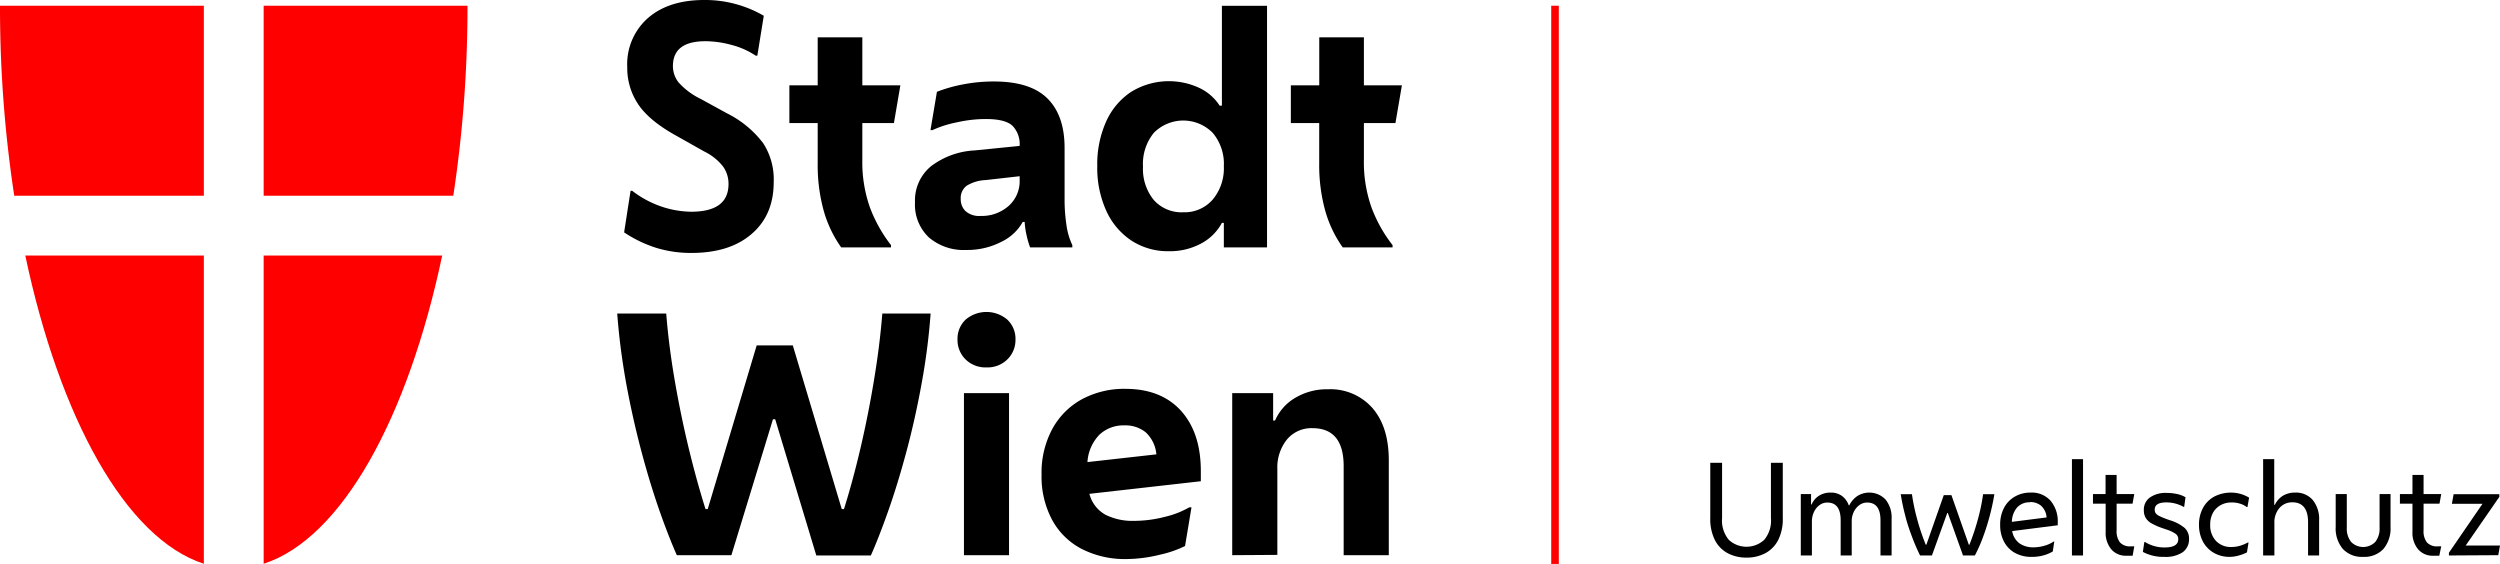
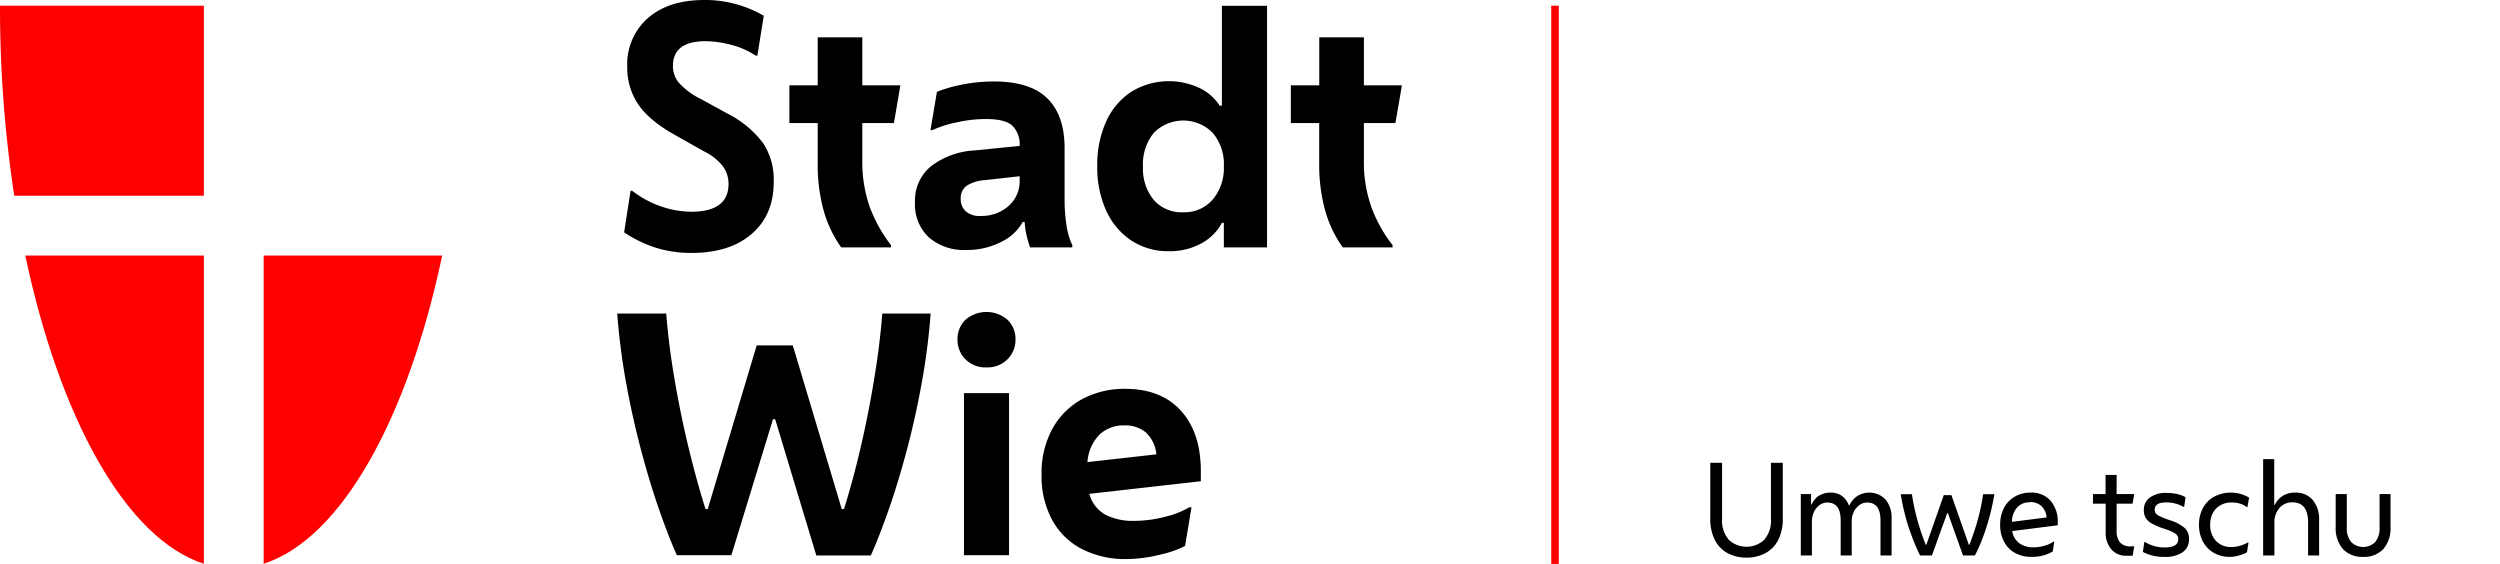
<svg xmlns="http://www.w3.org/2000/svg" viewBox="0 0 504.07 113.71">
  <defs>
    <style>.cls-1{fill:red;}</style>
  </defs>
  <title>MA22_SW_Logo_DE_POS_RGB_WEB</title>
  <g id="Logo">
    <path class="cls-1" d="M41.1,39.46V1.16H0a252.54,252.54,0,0,0,2.87,38.3Z" />
    <path class="cls-1" d="M41.1,51.52h-36c6.91,32.71,20.25,57.06,36,62.15Z" />
-     <path class="cls-1" d="M53.16,39.46V1.16h41.1a253.86,253.86,0,0,1-2.86,38.3Z" />
    <path class="cls-1" d="M53.16,51.52h36c-6.91,32.71-20.25,57.06-36,62.15Z" />
    <path d="M139.35,51a23.84,23.84,0,0,1-6.95-1,25.24,25.24,0,0,1-6.56-3.15l1.3-8.38h.33a20.28,20.28,0,0,0,6.2,3.28,19.46,19.46,0,0,0,5.68.94q7.53,0,7.54-5.58a6,6,0,0,0-1.08-3.51,10.75,10.75,0,0,0-3.8-3.05l-6-3.38q-5.19-2.92-7.37-6.2a13.17,13.17,0,0,1-2.17-7.44,12.39,12.39,0,0,1,4.22-9.93Q134.87,0,142,0a23.55,23.55,0,0,1,12,3.18l-1.3,8.05h-.32a15.78,15.78,0,0,0-4.88-2.17,20.28,20.28,0,0,0-5.26-.75q-6.55,0-6.56,5a5.3,5.3,0,0,0,1.14,3.31,14.4,14.4,0,0,0,4.45,3.32l5.33,2.92a20.72,20.72,0,0,1,7.27,6A13.4,13.4,0,0,1,156,36.69c0,4.51-1.51,8-4.54,10.56S144.42,51,139.35,51Z" />
    <path d="M169.61,49.88a23.92,23.92,0,0,1-3.54-7.44,34.53,34.53,0,0,1-1.2-9.51V24.81h-5.71v-7.6h5.71V7.53h9v9.68h7.67l-1.3,7.6h-6.37v7.4a27.37,27.37,0,0,0,1.53,9.61,28.89,28.89,0,0,0,4.25,7.6v.46Z" />
    <path d="M194.81,50.4a10.77,10.77,0,0,1-7.53-2.54,9.08,9.08,0,0,1-2.79-7.08,8.92,8.92,0,0,1,3.24-7.27,15.87,15.87,0,0,1,8.77-3.18l9.09-.91v-.07a5.25,5.25,0,0,0-1.46-4Q202.68,24,198.77,24a26.57,26.57,0,0,0-5.94.69A21.38,21.38,0,0,0,188,26.24h-.39l1.3-7.73A29.55,29.55,0,0,1,194,17.05a32.55,32.55,0,0,1,6.43-.62q7.33,0,10.78,3.44t3.44,10V40.26a34.52,34.52,0,0,0,.36,5,13.77,13.77,0,0,0,1.2,4.16v.46h-8.51a16.74,16.74,0,0,1-.71-2.44,15.72,15.72,0,0,1-.39-2.69h-.39a9.68,9.68,0,0,1-4.29,4A15,15,0,0,1,194.81,50.4Zm-1.1-10.27a3.32,3.32,0,0,0,.94,2.41,4.14,4.14,0,0,0,3.08,1,8.17,8.17,0,0,0,5.62-2,6.65,6.65,0,0,0,2.24-5.23v-.78l-6.88.78a7.91,7.91,0,0,0-3.8,1.14A3.1,3.1,0,0,0,193.71,40.13Z" />
    <path d="M246.76,49.88V44.94h-.39a10.16,10.16,0,0,1-4.25,4.19,13.22,13.22,0,0,1-6.4,1.52,13.43,13.43,0,0,1-7.59-2.14,14.24,14.24,0,0,1-5.07-6,20.91,20.91,0,0,1-1.82-9,21,21,0,0,1,1.79-9,14,14,0,0,1,5.06-6,14.54,14.54,0,0,1,13.67-.81,9.85,9.85,0,0,1,4.16,3.61h.45V1.17h9.1V49.88Zm-8.18-7.08a7.49,7.49,0,0,0,5.94-2.57,9.81,9.81,0,0,0,2.24-6.72,9.68,9.68,0,0,0-2.24-6.72,8.34,8.34,0,0,0-11.88,0,9.93,9.93,0,0,0-2.18,6.81,9.9,9.9,0,0,0,2.18,6.73A7.49,7.49,0,0,0,238.58,42.8Z" />
    <path d="M270.73,49.88a23.92,23.92,0,0,1-3.54-7.44,34.53,34.53,0,0,1-1.2-9.51V24.81h-5.72v-7.6H266V7.53h9v9.68h7.66l-1.3,7.6H275v7.4a27.37,27.37,0,0,0,1.53,9.61,28.33,28.33,0,0,0,4.25,7.6v.46Z" />
    <path d="M147.47,111.94h-11q-1.62-3.63-3.51-9c-1.25-3.58-2.47-7.55-3.63-11.92s-2.19-8.93-3.06-13.67a135.9,135.9,0,0,1-1.82-14.13h9.88q.51,6.5,1.72,13.51t2.82,13.67q1.62,6.66,3.38,12.24h.45l9.87-33h7.28l9.87,33h.45q1.76-5.58,3.32-12.24t2.72-13.67q1.17-7,1.69-13.51h9.74a130.7,130.7,0,0,1-1.82,14.13q-1.29,7.11-3.05,13.67T179.1,103q-1.89,5.35-3.51,9h-11L156.3,84.53h-.45Z" />
    <path d="M198.9,74.08a5.71,5.71,0,0,1-4.22-1.62,5.5,5.5,0,0,1-1.62-4,5.34,5.34,0,0,1,1.62-4,6.49,6.49,0,0,1,8.44,0,5.31,5.31,0,0,1,1.63,4,5.47,5.47,0,0,1-1.63,4A5.71,5.71,0,0,1,198.9,74.08Zm-4.54,37.86V79.27h9.09v32.67Z" />
    <path d="M227.22,112.72a19.07,19.07,0,0,1-9.19-2.08,14.22,14.22,0,0,1-5.94-5.91,18.44,18.44,0,0,1-2.08-9,18.56,18.56,0,0,1,2.17-9.25,15,15,0,0,1,6-6,18,18,0,0,1,8.7-2.08q7.22,0,11.24,4.42c2.68,3,4,7,4,12.21v2l-22.47,2.54a6.74,6.74,0,0,0,3.25,4.22,12.15,12.15,0,0,0,5.72,1.23,24.81,24.81,0,0,0,6.36-.84,17.67,17.67,0,0,0,4.81-1.89h.45l-1.3,7.8a21.82,21.82,0,0,1-5.06,1.75A28.61,28.61,0,0,1,227.22,112.72Zm-.52-26.95a7.06,7.06,0,0,0-5,1.85,8.7,8.7,0,0,0-2.44,5.55l13.9-1.56A6.89,6.89,0,0,0,231,87.16,6.48,6.48,0,0,0,226.7,85.77Z" />
-     <path d="M248.45,111.94V79.27h8.25v5.52h.39a9.84,9.84,0,0,1,4.06-4.57,12.39,12.39,0,0,1,6.59-1.73,11.28,11.28,0,0,1,9,3.8c2.18,2.54,3.28,6,3.28,10.56v19.09h-9.1V94q0-7.67-6.3-7.67a6.42,6.42,0,0,0-5.13,2.28,9,9,0,0,0-1.94,6v17.27Z" />
    <rect class="cls-1" x="312.77" y="1.16" width="1.53" height="112.55" />
  </g>
  <g id="Magistratsbezeichnung">
    <path d="M352.15,112.43a8,8,0,0,1-3.8-.89,6.18,6.18,0,0,1-2.58-2.65,9.4,9.4,0,0,1-.93-4.42V93.32h2.38v11.15a6.06,6.06,0,0,0,1.37,4.39,5.27,5.27,0,0,0,7.11,0,6,6,0,0,0,1.37-4.39V93.32h2.39v11.15a9.4,9.4,0,0,1-.93,4.42,6.2,6.2,0,0,1-2.59,2.65A7.91,7.91,0,0,1,352.15,112.43Z" />
    <path d="M363.09,112V99.62h2.07v2.09h.12a3.82,3.82,0,0,1,1.52-1.78,4.24,4.24,0,0,1,2.29-.61,3.78,3.78,0,0,1,2.32.69,4.06,4.06,0,0,1,1.36,1.89h.1a4.78,4.78,0,0,1,1.66-1.91,4.53,4.53,0,0,1,5.65.73,5.74,5.74,0,0,1,1.22,3.87V112h-2.24v-7.07q0-3.6-2.69-3.6a2.6,2.6,0,0,0-1.58.52,3.7,3.7,0,0,0-1.12,1.37,4.23,4.23,0,0,0-.41,1.86V112h-2.23v-7.07q0-3.6-2.69-3.6a2.58,2.58,0,0,0-1.58.52,3.59,3.59,0,0,0-1.12,1.39,4.5,4.5,0,0,0-.41,1.92V112Z" />
    <path d="M389.53,112h-2.39a40.92,40.92,0,0,1-1.66-3.87c-.52-1.38-1-2.8-1.35-4.25a41.74,41.74,0,0,1-.89-4.24h2.26a41,41,0,0,0,1.06,5.06,42.87,42.87,0,0,0,1.73,5.13h.12l3.51-10h1.54l3.51,10h.12a46.73,46.73,0,0,0,1.71-5.13,39.12,39.12,0,0,0,1.05-5.06h2.27c-.22,1.37-.52,2.79-.9,4.24s-.82,2.87-1.33,4.25a31.14,31.14,0,0,1-1.7,3.87H395.8l-3.06-8.56h-.12Z" />
    <path d="M409.63,112.28a6.69,6.69,0,0,1-3.38-.81,5.51,5.51,0,0,1-2.19-2.27,7,7,0,0,1-.77-3.37,7.19,7.19,0,0,1,.78-3.44,5.65,5.65,0,0,1,2.18-2.26,6.21,6.21,0,0,1,3.2-.81,5.05,5.05,0,0,1,4,1.64,6.43,6.43,0,0,1,1.45,4.4v.55l-9.18,1.17a3.76,3.76,0,0,0,1.5,2.5,4.8,4.8,0,0,0,2.75.78,8.08,8.08,0,0,0,2.26-.33,6.2,6.2,0,0,0,1.84-.84h.13l-.3,2a7.62,7.62,0,0,1-1.77.76A8.36,8.36,0,0,1,409.63,112.28Zm-.33-11a3.35,3.35,0,0,0-2.56,1,4.59,4.59,0,0,0-1.09,2.94l7-.89a3.5,3.5,0,0,0-1.09-2.34A3.35,3.35,0,0,0,409.3,101.23Z" />
-     <path d="M417.76,112V92.58H420V112Z" />
    <path d="M430,112.05h-1.26a3.82,3.82,0,0,1-3.05-1.3,5.17,5.17,0,0,1-1.13-3.52v-5.67H422V99.62h2.54V95.76h2.23v3.86h3.56l-.35,1.94h-3.21v5.37a3.64,3.64,0,0,0,.69,2.45,2.7,2.7,0,0,0,2.15.78h.72Z" />
    <path d="M436.39,112.28a8.72,8.72,0,0,1-4.33-1l.3-2h.13a7.37,7.37,0,0,0,4,1.1c1.8,0,2.71-.56,2.71-1.67a1.31,1.31,0,0,0-.51-1.06,7,7,0,0,0-1.86-.88l-.72-.25a13,13,0,0,1-2.31-1,3.2,3.2,0,0,1-1.19-1.14,3,3,0,0,1-.35-1.49,3,3,0,0,1,1.22-2.58,5.48,5.48,0,0,1,3.4-.92,9.47,9.47,0,0,1,2.08.22,5.64,5.64,0,0,1,1.7.65l-.27,1.94h-.12a7,7,0,0,0-3.49-.9c-1.56,0-2.33.49-2.33,1.47a1.25,1.25,0,0,0,.19.7,1.93,1.93,0,0,0,.74.57,14.62,14.62,0,0,0,1.55.65l.57.2a8.48,8.48,0,0,1,3,1.57,2.92,2.92,0,0,1,.87,2.21,3.16,3.16,0,0,1-1.33,2.71A6.18,6.18,0,0,1,436.39,112.28Z" />
    <path d="M449.57,112.28a6.34,6.34,0,0,1-3.22-.82,5.75,5.75,0,0,1-2.19-2.29,7.06,7.06,0,0,1-.78-3.36,7,7,0,0,1,.81-3.41,5.68,5.68,0,0,1,2.26-2.27,7.32,7.32,0,0,1,5.42-.51,7.29,7.29,0,0,1,1.61.72l-.33,1.89H453a4.2,4.2,0,0,0-1.32-.67,5.5,5.5,0,0,0-1.74-.25,4.37,4.37,0,0,0-2.23.56,4,4,0,0,0-1.53,1.55,4.9,4.9,0,0,0-.54,2.36,4.55,4.55,0,0,0,1.17,3.29,4.06,4.06,0,0,0,3.06,1.22,6.35,6.35,0,0,0,1.82-.26,8.22,8.22,0,0,0,1.56-.66h.12l-.32,2a7.56,7.56,0,0,1-1.49.59A6.85,6.85,0,0,1,449.57,112.28Z" />
    <path d="M456.31,112V92.58h2.24v9.2h.13a4.39,4.39,0,0,1,1.61-1.82,4.66,4.66,0,0,1,2.49-.64,4.44,4.44,0,0,1,3.53,1.49,6.07,6.07,0,0,1,1.29,4.1V112h-2.23v-6.72c0-2.63-1.06-4-3.16-4a3.36,3.36,0,0,0-2.63,1.17,4.41,4.41,0,0,0-1,3V112Z" />
    <path d="M476.48,112.28a5.27,5.27,0,0,1-4.09-1.59,6.39,6.39,0,0,1-1.45-4.46V99.62h2.24v6.79a4.29,4.29,0,0,0,.87,2.86,3.42,3.42,0,0,0,4.87,0,4.29,4.29,0,0,0,.87-2.86V99.62H482v6.61a6.43,6.43,0,0,1-1.44,4.46A5.26,5.26,0,0,1,476.48,112.28Z" />
-     <path d="M491.83,112.05h-1.27a3.8,3.8,0,0,1-3-1.3,5.17,5.17,0,0,1-1.14-3.52v-5.67h-2.53V99.62h2.53V95.76h2.24v3.86h3.56l-.35,1.94h-3.21v5.37a3.64,3.64,0,0,0,.69,2.45,2.7,2.7,0,0,0,2.15.78h.72Z" />
-     <path d="M493.77,112v-.55l6.77-9.87h-6.17l.35-1.94h9.22v.54L497.15,110h6.92l-.35,1.94Z" />
  </g>
</svg>